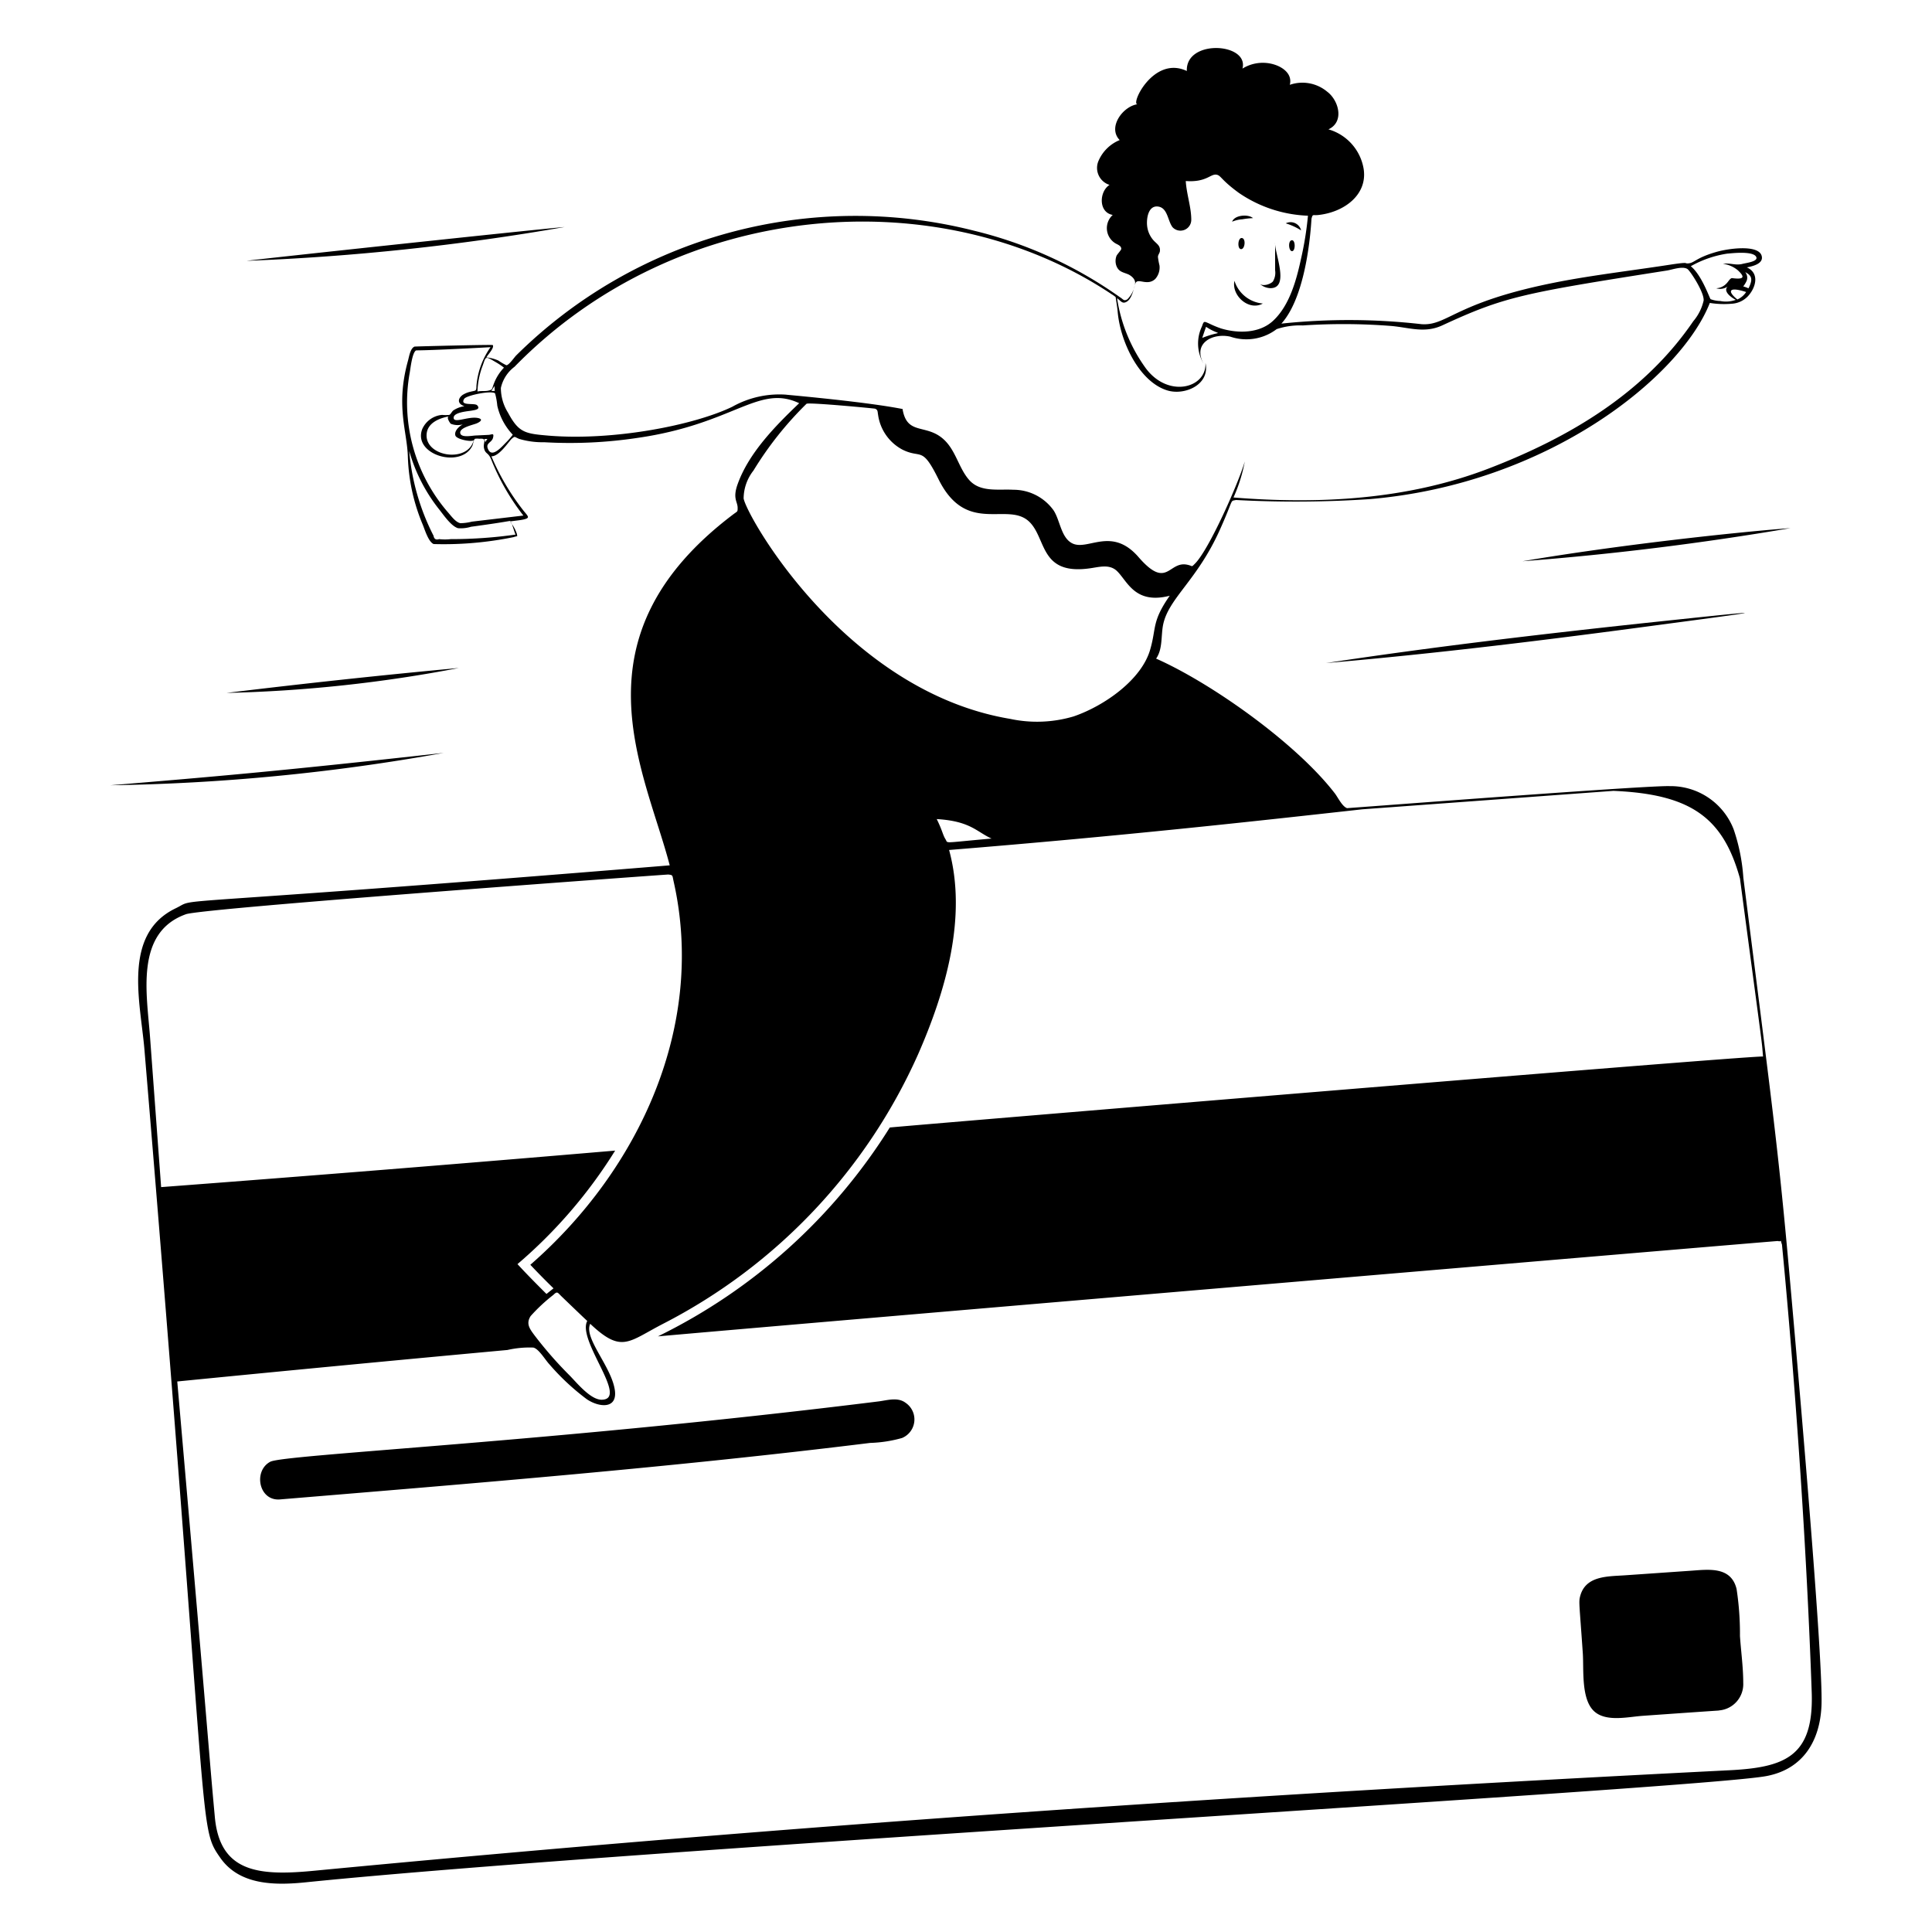
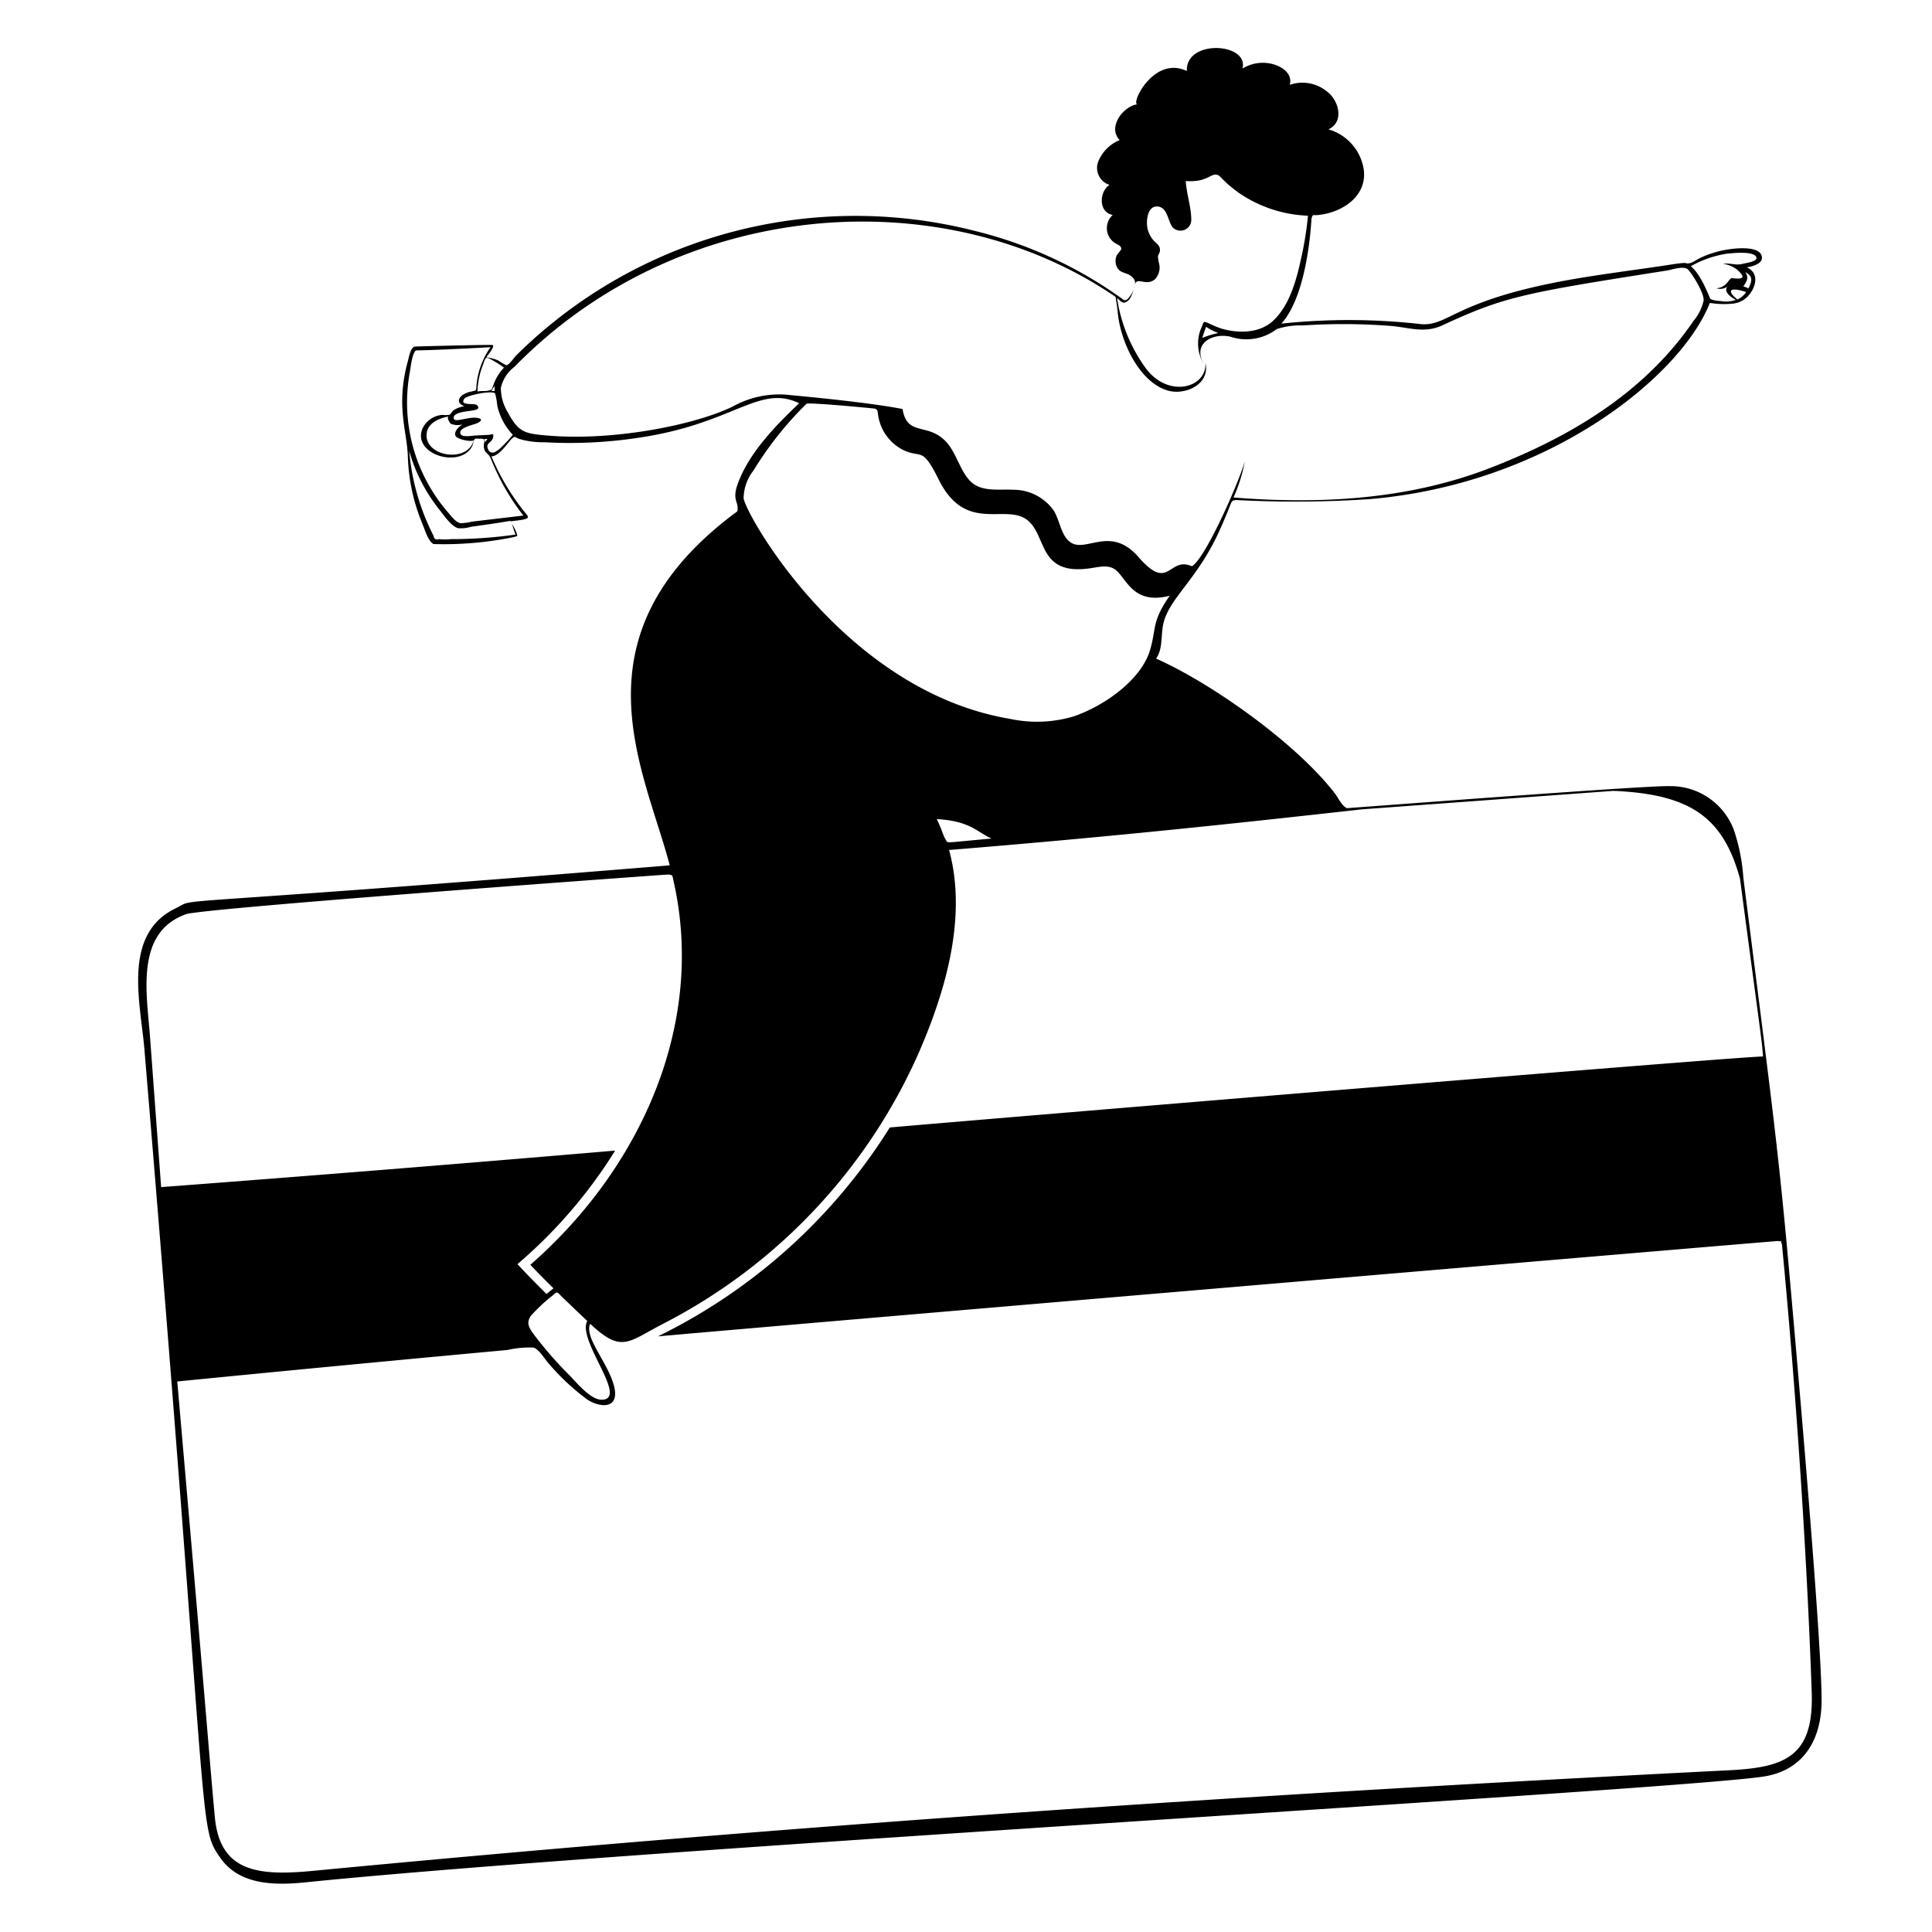
<svg xmlns="http://www.w3.org/2000/svg" viewBox="0 0 400 400" id="Payment-Processed-1--Streamline-Milano.svg" height="400" width="400">
  <desc>Payment Processed 1 Streamline Illustration: https://streamlinehq.com</desc>
  <g fill="#000000">
-     <path d="M259.42 45.16c-0.96 -0.86 -3.82 -0.68 -4.32 0.74a6.56 6.56 0 0 1 2.12 -0.5 16.44 16.44 0 0 1 2.2 -0.24zm6.78 1.08a13.1 13.1 0 0 1 3.18 1.46 2.24 2.24 0 0 0 -3.18 -1.46zm-2.2 3.98v5.74a3.46 3.46 0 0 1 -0.46 2.32c-0.5 0.56 -2 1.04 -2.7 0.5a3.46 3.46 0 0 0 2.16 0.88c4.14 0.04 0.82 -7.36 1 -9.44zm-6.94 -0.94c-0.8 0 -0.92 2.3 -0.1 2.3s1.04 -2.3 0.1 -2.3zm10.44 0.46c-0.88 0 -0.72 2.26 0 2.26s0.74 -2.26 0 -2.26zm-11.92 8.4c-0.66 3.04 2.98 6.32 5.88 4.7a6.78 6.78 0 0 1 -5.88 -4.7zM105.6 107.86a4 4 0 0 0 0.34 0.64 2.3 2.3 0 0 0 -0.34 -0.64zm81.9 182.58c-1.62 -1.22 -3.72 -0.54 -5.54 -0.3 -67.84 8.44 -123.2 10.98 -126 12.5 -3.56 1.88 -2.4 8.16 2 7.8 40.76 -3.38 81.54 -6.68 122.2 -11.7a27.04 27.04 0 0 0 6.6 -1.02 4.16 4.16 0 0 0 0.74 -7.28zm172.04 38.54c-1.18 -4.82 -6 -4 -9.7 -3.76l-13.26 0.92c-3.54 0.26 -8.22 0 -9.4 4.24 -0.36 1.3 -0.2 1.38 0.52 11.86 0.24 3.38 -0.42 9.66 2.44 12.14 2.5 2.18 7.04 1.06 10 0.86 19.8 -1.4 15.08 -1.02 15.82 -1.12a5.46 5.46 0 0 0 4.96 -5.7c0 -3.22 -0.46 -6.46 -0.68 -9.68a61.16 61.16 0 0 0 -0.7 -9.76zM22.86 162.58a422.8 422.8 0 0 0 68.98 -6.7c-34.02 3.78 -47.74 4.94 -68.98 6.7zm24.04 -19.12a288.14 288.14 0 0 0 48.1 -5.16c-16.04 1.48 -32.12 3.22 -48.1 5.16zm227.64 -6.18c23.28 -2 46.52 -4.88 69.68 -8 25.24 -3.34 21.32 -2.94 -4.72 -0.18 -21.68 2.34 -43.38 4.9 -64.96 8.18zm40.68 -21.08c18.52 -1.42 37.16 -3.72 55.48 -6.86 -11.72 0.88 -36.06 3.54 -55.48 6.86zM51.1 54a491.4 491.4 0 0 0 65.8 -7c-6.74 0.56 -65.6 6.88 -65.8 7z" stroke-width="1" />
    <path d="M370.38 262.64c-2.3 -25.6 -3.56 -34.38 -9.44 -80.92a38.94 38.94 0 0 0 -2 -10 14 14 0 0 0 -13.24 -8.96c-4.32 -0.18 -57.46 3.88 -66.8 4.56 -0.96 -0.32 -1.78 -2 -2.46 -2.96 -8 -10.46 -25.68 -22.96 -37.08 -28 1.4 -2 0.98 -4.74 1.46 -7.06 1.16 -5.5 7.04 -9.12 11.76 -19.66 2.98 -6.64 2 -5.82 3.32 -6.12a231.72 231.72 0 0 0 27.66 -0.18C320.56 100.2 348 78 354 62.72a18.7 18.7 0 0 0 4.6 0.16 5 5 0 0 0 3.26 -1.52c1.66 -1.76 2.52 -4.8 -0.2 -6 1.12 -0.22 3.58 -0.74 3.06 -2.44 -0.74 -2.34 -6.98 -1.48 -9.5 -0.72 -4 1.16 -4.42 2.2 -5.58 2.32s0.54 -0.4 -4 0.3c-5.7 0.88 -12.2 1.7 -18.18 2.68 -26.16 4.3 -27.28 10 -33.12 9.62a133.02 133.02 0 0 0 -29.04 -0.12c5.62 -6.24 6.18 -21.56 6.24 -21.76 0.26 -0.96 0.24 -0.62 1.34 -0.72 5.4 -0.56 10.24 -4.18 9.46 -9.48a10.26 10.26 0 0 0 -7.3 -8.26c3.36 -1.56 2.12 -6 -0.24 -7.78a8 8 0 0 0 -7.76 -1.44c0.56 -2.18 -1.34 -3.6 -3.16 -4.18a8 8 0 0 0 -6.64 0.82c1.4 -5.36 -11.8 -6.16 -11.52 0.5 -6.94 -3.3 -11.78 7.1 -10.18 6.88 -3.02 0.38 -6.3 4.78 -3.72 7.42a8.12 8.12 0 0 0 -4.44 4.44 3.68 3.68 0 0 0 2.34 4.84c-2.16 1.36 -2.34 5.7 0.66 6.22a3.68 3.68 0 0 0 0.4 5.78c0.44 0.32 1.4 0.54 1.36 1.26 0 0.24 -0.86 1.12 -0.98 1.44a2.98 2.98 0 0 0 0 2.12c0.52 1.26 1.46 1.26 2.52 1.74 0.26 0.14 1.36 0.76 1.34 1.76a5.66 5.66 0 0 1 -1.6 3.36c-0.76 0.46 -0.84 0 -1.54 -0.42a88 88 0 0 0 -30.24 -13.78 99.82 99.82 0 0 0 -94.8 25.86c-0.32 0.32 -1.48 2 -2 2a12 12 0 0 1 -1.64 -0.96 7.56 7.56 0 0 0 -2.5 -0.66c0.32 -0.6 1.7 -2 1.32 -2.56 0 -0.12 -16.14 0.28 -16.2 0.32 -0.9 0.38 -1.12 2.12 -1.38 3.02 -2.54 9.28 -0.16 14.44 0 19.74a39.52 39.52 0 0 0 3.04 14c0.44 1.02 1.18 3.64 2.3 4.12a72 72 0 0 0 16.58 -1.44c0.86 -0.3 0.78 0 0.64 -0.7a7.4 7.4 0 0 0 -1.02 -2c0.28 0.74 0.58 1.84 0.76 2.18a94.58 94.58 0 0 1 -13.42 0.94 10.7 10.7 0 0 1 -2.4 0c-0.66 0.2 -1.04 0 -1.16 -0.7a47.36 47.36 0 0 1 -5.04 -17.56 34.64 34.64 0 0 0 6.12 12c0.88 1.08 2.52 3.58 4 4a7.24 7.24 0 0 0 2.68 -0.3c8.7 -1.18 8 -1.32 8.22 -1.12 0.88 -0.14 1.78 -0.2 2.64 -0.38 1.46 -0.34 0.98 -0.62 0 -1.84a49.36 49.36 0 0 1 -6.64 -11.24c1.7 0 3.62 -3.16 4.28 -3.7s0.48 -0.3 1.5 0.1a17.1 17.1 0 0 0 5.16 0.68 93.7 93.7 0 0 0 19.32 -0.9c20 -2.88 25.04 -11.18 33.46 -7.18 -4.88 4.66 -10.42 10.26 -12.74 16.76 -1.08 3 0 3.6 0 4.9 0 0.84 0 0.68 -0.84 1.3C118 132 133.52 159.44 138.66 179.16c-110 9.02 -97.14 6.42 -102.3 8.9 -11.1 5.34 -7.28 19.5 -6.46 29.2 13.68 163.4 11 160.62 15.64 167.28 4 5.86 11.5 5.82 17.88 5.16 69.1 -7.02 289.16 -19.38 302.38 -22 7.54 -1.46 11.02 -7.3 11.32 -14.6 0.42 -10.44 -5.8 -79.86 -6.74 -90.46zM359.7 62c-2.2 -1.78 -1.72 -2.7 1.82 -1.54a4.14 4.14 0 0 1 -1.82 1.54zm2.3 -2.3a6 6 0 0 0 -1.08 -0.4 5.54 5.54 0 0 0 0.72 -1.2 1.8 1.8 0 0 0 -0.32 -1.76c1.46 0.74 1.5 1.54 0.88 2.96zm-4.24 -7.2c1.06 -0.1 5.3 -0.56 5.86 0.72 0.4 0.92 -2 1.2 -2.8 1.4 -1.48 0.4 -2.58 -0.24 -4.1 0a6 6 0 0 1 3.06 1.32c1.42 1.32 1.52 2 -1.18 1.64 -0.4 0 -0.84 0.82 -1.12 1.08a3.08 3.08 0 0 1 -2.16 1.02 2.7 2.7 0 0 0 2.6 -0.54c-1.52 1.04 0.58 2.5 1.46 2.94a6 6 0 0 1 -3.22 0.24 6.18 6.18 0 0 1 -2 -0.38c-0.2 -0.16 -1.82 -4.98 -4.1 -6.82a22 22 0 0 1 7.62 -2.62zM102.92 75.14a13.78 13.78 0 0 1 1.42 0.98 9.74 9.74 0 0 0 -2.12 3.4c-0.42 1.06 -0.16 1.14 -1.14 1.36 -0.68 0.16 -1.52 0 -2.22 0.18a16.42 16.42 0 0 1 0.96 -5.06c0.88 -2.32 0.42 -2.42 3.1 -0.86zm-0.48 5.8h-0.7c0.22 -0.36 0.44 -0.7 0.68 -1.04a4 4 0 0 0 0.02 1.04zm-0.72 14.24a47.16 47.16 0 0 0 6.64 11.56l-10.66 1.26a9.86 9.86 0 0 1 -2.38 0.32c-1.04 -0.2 -2 -1.62 -2.74 -2.44a34.74 34.74 0 0 1 -7.76 -28.66c0.16 -0.86 0.48 -4 1.24 -4.62 0.24 -0.16 -0.6 0.16 15.5 -0.72a16.24 16.24 0 0 0 -2.92 8c0 1.18 -0.14 0.94 -1.22 1.22a5.02 5.02 0 0 0 -1.66 0.68c-1.08 0.82 -1.02 1.86 0.4 2.32a5.5 5.5 0 0 0 -2.34 0.9c-0.24 0.2 -0.54 0.8 -0.8 0.9a7.12 7.12 0 0 1 -1.48 0 4.96 4.96 0 0 0 -4.12 2.94c-2 5.28 7.88 8.22 10.32 3.56 0.28 -0.52 0.24 -1.3 0.62 -1.56a3.28 3.28 0 0 1 0.88 0c1.8 -0.14 0.68 0.76 0.98 2s0.86 0.74 1.5 2.34zm-7.44 -5.02c0.22 0.84 3.66 1.46 3.8 0.92 -1.1 4.82 -10 3.54 -9.76 -1.1 0.12 -2.42 2.6 -3.4 4.64 -3.78 -0.66 0.12 0.24 1.46 0.38 1.54a3.88 3.88 0 0 0 2.48 0.12c-0.74 0.38 -1.82 1.36 -1.54 2.3zm6 0.74a2.32 2.32 0 0 1 0.64 0 2 2 0 0 0 -0.42 0.66c-0.08 -0.26 -0.16 -0.46 -0.22 -0.66zm4.6 0.6c-0.9 0.88 -2.92 3.34 -3.78 1.6 -0.72 -1.42 0.72 -1.38 0.98 -2.48s-0.28 -0.6 -0.98 -0.58l-2.52 0.12c-0.76 0 -3.22 0.58 -3.3 -0.56s2.86 -1.66 3.54 -2c1.16 -0.56 0.92 -0.98 -0.18 -1.1 -2 -0.2 -4.7 1.18 -4.72 0s3.08 -1.36 3.7 -1.48 2 -0.24 1.16 -1.12c-0.52 -0.54 -3.7 0.24 -2.66 -1.34 0.48 -0.7 5.54 -1.76 6.38 -1.12a14.68 14.68 0 0 1 0.46 2.56 12.76 12.76 0 0 0 3.2 6c-0.4 0.56 -0.84 1.04 -1.28 1.5zm58 -9.78a19.88 19.88 0 0 0 -11.24 2.48c-7.74 3.76 -24.38 7.1 -38 6 -4.92 -0.42 -6.22 -0.58 -8.46 -4.76a9.7 9.7 0 0 1 -1.48 -5.12 7.5 7.5 0 0 1 2.82 -4.38c34 -34.8 88 -38.82 123.64 -15.02a6.18 6.18 0 0 1 0.82 0.58c0.14 0.92 0.36 2.34 0.42 3.02 0.52 6.12 4.38 14.42 10.18 16.28 3.6 1.18 9 -1.12 8 -5.66 0.26 5.2 -7.64 7.34 -12.3 1.18a33.1 33.1 0 0 1 -6 -14.58c0.82 0.58 1.08 1.26 2 0.72 1.3 -0.74 1.56 -3.58 1.9 -4 0.64 -0.8 2.42 0.76 4 -0.7a3.58 3.58 0 0 0 0.88 -2.8 13.56 13.56 0 0 1 -0.32 -1.76c0 -0.44 0.34 -0.76 0.4 -1.16 0.16 -1.24 -0.7 -1.54 -1.44 -2.42a5.38 5.38 0 0 1 -1.2 -2.86c-0.16 -1.46 0.2 -4.24 2.24 -4s2 2.98 3.04 4.3a2.24 2.24 0 0 0 3.86 -1.58c0 -2.58 -0.98 -5.3 -1.14 -8 4.36 0.32 5.14 -1.6 6.44 -1.3 0.88 0.2 0.88 1.08 4.56 3.76a27.04 27.04 0 0 0 14.3 4.72 68.88 68.88 0 0 1 -1.46 9.02c-0.94 4.32 -2.34 9.48 -5.66 12.64 -2.82 2.72 -7.32 2.76 -10.88 1.68a21.2 21.2 0 0 1 -2.5 -1.04c-1.02 -0.44 -1.06 -0.54 -1.44 0.6a8.22 8.22 0 0 0 0.32 7.72c-2.3 -4.2 1.86 -6.4 5.54 -5.58a10.36 10.36 0 0 0 9.6 -1.56 15.28 15.28 0 0 1 5.42 -0.76 126.48 126.48 0 0 1 18.46 0.12c3.72 0.36 6.78 1.52 10.38 -0.12 12.98 -6 16.6 -6.66 46.6 -11.38 1.08 -0.18 3.12 -0.94 4.16 -0.32 0.54 0.3 3.52 4.84 3.38 6.54a10 10 0 0 1 -2.14 4.28c-10.1 14.8 -25.46 24 -42.36 30.5s-35.2 7.42 -52.84 6a32.34 32.34 0 0 0 2.34 -7.46c-1.2 4.22 -7.36 18.22 -10.32 21.16 -0.8 0.8 -0.4 0.48 -1.5 0.24 -4 -0.94 -4.18 5.32 -10.18 -1.6 -5.64 -6.5 -10.6 -1.12 -13.82 -2.9 -2.26 -1.24 -2.44 -4.82 -3.8 -6.82a10.2 10.2 0 0 0 -8.3 -4.22c-3.06 -0.18 -6.82 0.58 -9.12 -2s-2.8 -6.44 -5.66 -8.74c-3.54 -2.86 -7.28 -0.6 -8.16 -6 -0.08 0.08 -4.2 -1.1 -24.08 -2.94zm86 -11.66c0.26 -0.8 0.54 -1.6 0.82 -2.4 3.16 2.1 3.64 0.54 -0.9 2.34zM156 97.42a71.46 71.46 0 0 1 10.98 -13.82c0.44 -0.34 14.12 0.96 14.22 1.02 0.58 0.28 0.46 0.54 0.6 1.28a9.66 9.66 0 0 0 5.02 7.18c4 2 4 -0.94 7.56 6.28 5.84 11.62 14.38 4.26 18.82 8.76 3.44 3.48 2.16 10.88 12.18 9.58 2 -0.24 4.12 -0.98 5.74 0.4 2.24 2 3.68 7.14 11.06 5.24 -3.72 5.32 -2.76 6.64 -4 10.98 -1.7 6.34 -9.52 11.82 -15.88 14a26.58 26.58 0 0 1 -13.14 0.52c-34.12 -5.7 -54.6 -42 -55.2 -45.64A9.46 9.46 0 0 1 156 97.42zm49.24 76.2c-10.32 0.9 -8.9 1.06 -9.48 0.14s-0.64 -1.8 -1.82 -4.18c7 0.42 8.24 2.64 11.36 4.04zm-174.18 41.04c-0.66 -8.9 -3.14 -21.62 7.44 -25.38C42 188 138.16 181.04 138.36 181.06c1 0.12 0.82 0.14 1.1 1.4 6.7 29.68 -6.92 59.56 -29.66 79.4 1.56 1.66 3.16 3.28 4.8 4.88l-1.46 1.16c-2 -2 -4 -4 -6 -6.18a100.92 100.92 0 0 0 20.22 -23.5q-46.94 4 -94 7.56zm90.54 58.8c-2.24 4 8.72 16.28 2.96 16.34 -2.32 0 -5.16 -3.54 -6.62 -5.02a81.44 81.44 0 0 1 -7.34 -8.4c-0.98 -1.32 -1.72 -2.36 -0.74 -3.9a35.3 35.3 0 0 1 4.7 -4.38c0.86 -0.84 0.86 -0.5 1.74 0.34 7.06 6.8 5.04 4.78 5.3 5.02zm235.88 93.08c-100.54 5.08 -193.26 11.3 -292.68 20.8 -11.34 1.08 -19.28 0.26 -20.32 -11.14 -1.44 -15.64 -0.5 -6.8 -7.78 -90.18 22.24 -2.2 47 -4.56 68.36 -6.52a20.46 20.46 0 0 1 5.36 -0.5c1.14 0.26 2.44 2.52 3.32 3.46a48.36 48.36 0 0 0 7.76 7.24c2.48 1.68 6.44 2.14 5.78 -2 -0.78 -4.9 -6.48 -10.7 -5.08 -13.62 6.54 6.18 7.86 3.72 15.08 0a115.62 115.62 0 0 0 52.82 -55.84c5.62 -12.84 10.2 -28.28 6.4 -42.26 35.84 -2.9 63.74 -6 85.54 -8.42l52 -3.82c16.1 0.68 22.72 5.58 26.2 18.14 5.1 38.32 4.42 32.8 4.78 36.86 -3.08 -0.2 -180.64 14.6 -180.8 14.7a117.52 117.52 0 0 1 -48 43.24c33.2 -2.96 231.64 -19.78 231.84 -19.74 1.04 0.26 0.4 -0.64 0.88 0.74 0 0.2 4.44 43.84 6.16 92.8 0.42 13.32 -5.62 15.52 -17.62 16.06z" stroke-width="1" />
  </g>
</svg>